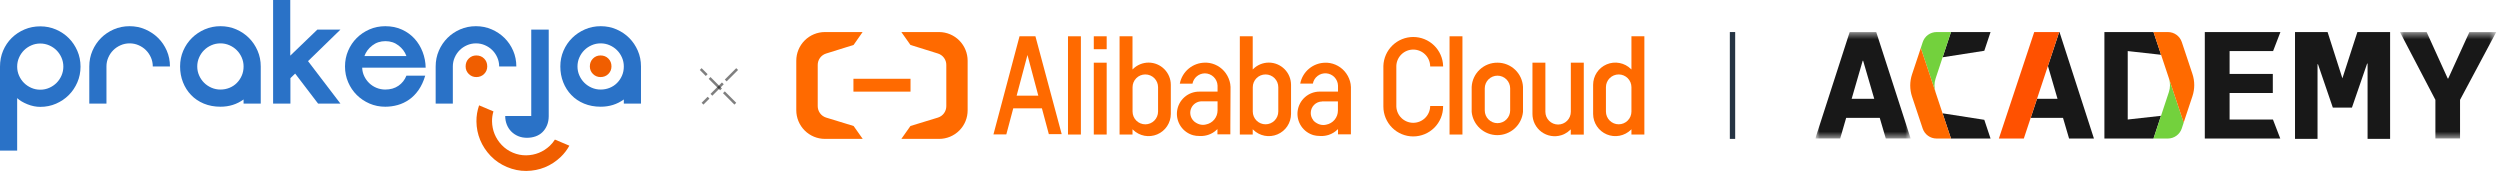
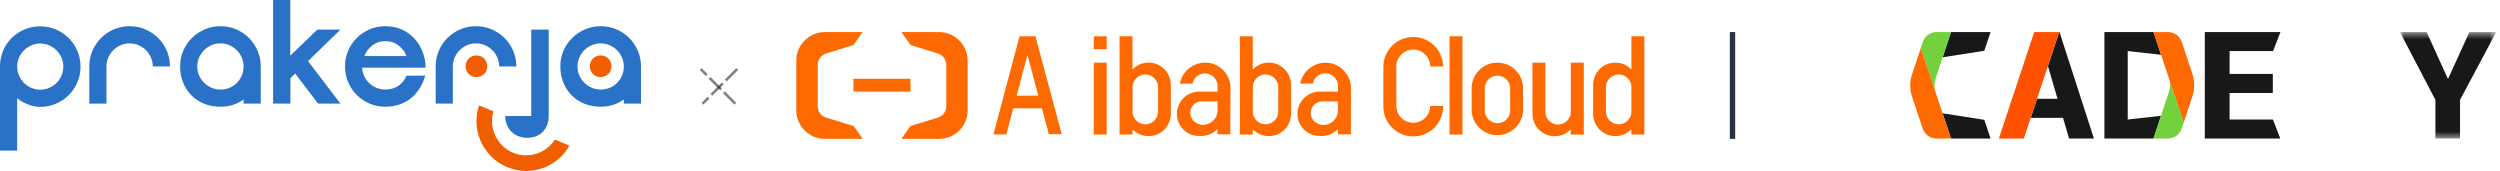
<svg xmlns="http://www.w3.org/2000/svg" width="351" height="24" viewBox="0 0 351 24" fill="none">
  <path d="M0 9.352C0 8.548 0.146 7.804 0.436 7.117C0.727 6.432 1.129 5.836 1.641 5.33C2.154 4.825 2.754 4.427 3.439 4.135C4.125 3.844 4.863 3.699 5.653 3.699C6.442 3.699 7.18 3.848 7.866 4.146C8.552 4.444 9.147 4.846 9.653 5.351C10.159 5.857 10.56 6.453 10.858 7.138C11.156 7.824 11.306 8.562 11.306 9.352C11.306 10.141 11.157 10.879 10.858 11.565C10.56 12.25 10.159 12.846 9.653 13.352C9.147 13.857 8.552 14.26 7.866 14.557C7.18 14.855 6.443 15.004 5.653 15.004C5.057 15.004 4.458 14.883 3.855 14.64C3.252 14.398 2.771 14.111 2.41 13.778V21.141H0V9.352ZM2.411 9.352C2.411 9.795 2.497 10.214 2.671 10.609C2.844 11.004 3.076 11.347 3.367 11.638C3.658 11.929 4.001 12.161 4.395 12.334C4.79 12.507 5.209 12.594 5.653 12.594C6.096 12.594 6.515 12.507 6.91 12.334C7.305 12.161 7.648 11.928 7.938 11.638C8.229 11.347 8.461 11.004 8.634 10.609C8.807 10.214 8.894 9.795 8.894 9.352C8.894 8.908 8.807 8.489 8.634 8.094C8.461 7.699 8.229 7.357 7.938 7.065C7.648 6.774 7.304 6.542 6.91 6.37C6.514 6.197 6.095 6.11 5.653 6.11C5.209 6.11 4.79 6.196 4.395 6.37C4 6.543 3.658 6.775 3.367 7.065C3.076 7.357 2.844 7.699 2.671 8.094C2.497 8.489 2.411 8.908 2.411 9.352Z" fill="#2A72C7" />
  <path d="M25.284 9.331C25.284 8.541 25.433 7.804 25.73 7.117C26.028 6.432 26.433 5.836 26.946 5.33C27.458 4.825 28.058 4.423 28.743 4.125C29.43 3.827 30.167 3.678 30.957 3.678C31.746 3.678 32.484 3.827 33.17 4.125C33.856 4.423 34.452 4.825 34.957 5.33C35.463 5.836 35.864 6.432 36.162 7.117C36.46 7.803 36.609 8.541 36.609 9.331V14.547H34.198V13.965C33.256 14.644 32.175 14.983 30.956 14.983C30.097 14.983 29.317 14.837 28.618 14.547C27.918 14.256 27.322 13.854 26.831 13.341C26.339 12.829 25.958 12.23 25.688 11.544C25.418 10.858 25.284 10.121 25.284 9.331ZM27.694 9.331C27.694 9.775 27.78 10.193 27.955 10.588C28.128 10.983 28.361 11.326 28.653 11.617C28.945 11.908 29.289 12.14 29.685 12.313C30.081 12.486 30.502 12.573 30.947 12.573C31.392 12.573 31.812 12.493 32.208 12.334C32.604 12.174 32.948 11.949 33.239 11.658C33.531 11.367 33.765 11.025 33.938 10.63C34.112 10.235 34.199 9.802 34.199 9.331C34.199 8.888 34.112 8.468 33.938 8.073C33.765 7.678 33.532 7.336 33.239 7.045C32.948 6.754 32.604 6.522 32.208 6.349C31.811 6.176 31.392 6.089 30.947 6.089C30.502 6.089 30.081 6.175 29.685 6.349C29.289 6.522 28.945 6.754 28.653 7.045C28.361 7.336 28.129 7.678 27.955 8.073C27.781 8.468 27.694 8.888 27.694 9.331Z" fill="#2A72C7" />
-   <path d="M40.753 7.814L44.556 4.156H47.798L43.247 8.583L47.798 14.547H44.66L41.439 10.329L40.774 10.973V14.547H38.343V0H40.753V7.814Z" fill="#2A72C7" />
+   <path d="M40.753 7.814L44.556 4.156H47.798L43.247 8.583L47.798 14.547H44.66L41.439 10.329L40.774 10.973V14.547H38.343V0H40.753Z" fill="#2A72C7" />
  <path d="M50.85 9.497C50.864 9.927 50.961 10.328 51.141 10.703C51.321 11.076 51.557 11.402 51.848 11.679C52.138 11.957 52.478 12.175 52.866 12.334C53.254 12.493 53.662 12.573 54.092 12.573C54.812 12.573 55.429 12.397 55.941 12.044C56.454 11.69 56.828 11.216 57.064 10.62H59.703C59.467 11.409 59.155 12.082 58.768 12.636C58.38 13.19 57.937 13.64 57.438 13.987C56.939 14.333 56.406 14.586 55.838 14.745C55.27 14.904 54.687 14.984 54.092 14.984C53.302 14.984 52.564 14.835 51.878 14.538C51.193 14.24 50.596 13.838 50.087 13.332C49.578 12.827 49.177 12.231 48.882 11.545C48.586 10.86 48.439 10.122 48.439 9.332C48.439 8.543 48.586 7.805 48.882 7.119C49.177 6.433 49.578 5.837 50.087 5.332C50.595 4.826 51.193 4.425 51.878 4.126C52.564 3.829 53.302 3.679 54.092 3.679C54.964 3.679 55.747 3.838 56.44 4.158C57.133 4.477 57.721 4.902 58.206 5.436C58.69 5.969 59.068 6.589 59.339 7.296C59.609 8.002 59.751 8.737 59.764 9.498H50.85V9.497ZM57.064 7.876C56.856 7.294 56.489 6.799 55.962 6.39C55.436 5.982 54.82 5.777 54.113 5.777C53.407 5.777 52.79 5.982 52.264 6.39C51.737 6.798 51.369 7.294 51.162 7.876H57.064Z" fill="#2A72C7" />
  <path d="M78.67 9.331C78.67 8.541 78.818 7.804 79.116 7.117C79.414 6.432 79.819 5.836 80.332 5.33C80.844 4.825 81.444 4.423 82.129 4.125C82.815 3.827 83.553 3.678 84.343 3.678C85.132 3.678 85.87 3.827 86.556 4.125C87.241 4.423 87.837 4.825 88.343 5.33C88.848 5.836 89.25 6.432 89.548 7.117C89.846 7.803 89.995 8.541 89.995 9.331V14.547H87.584V13.965C86.641 14.644 85.561 14.983 84.342 14.983C83.483 14.983 82.703 14.837 82.004 14.547C81.304 14.256 80.708 13.854 80.217 13.341C79.725 12.829 79.344 12.23 79.074 11.544C78.804 10.858 78.67 10.121 78.67 9.331ZM81.08 9.331C81.08 9.775 81.166 10.193 81.34 10.588C81.514 10.983 81.746 11.326 82.039 11.617C82.331 11.907 82.674 12.14 83.071 12.313C83.467 12.486 83.888 12.573 84.333 12.573C84.777 12.573 85.198 12.493 85.593 12.334C85.99 12.174 86.334 11.949 86.625 11.658C86.917 11.367 87.15 11.025 87.324 10.63C87.498 10.235 87.584 9.802 87.584 9.331C87.584 8.888 87.497 8.468 87.324 8.073C87.15 7.678 86.918 7.336 86.625 7.045C86.334 6.754 85.99 6.522 85.593 6.349C85.197 6.176 84.777 6.089 84.333 6.089C83.888 6.089 83.467 6.175 83.071 6.349C82.674 6.522 82.331 6.754 82.039 7.045C81.747 7.336 81.514 7.678 81.34 8.073C81.166 8.468 81.08 8.888 81.08 9.331Z" fill="#2A72C7" />
  <path d="M12.983 7.117C13.282 6.432 13.683 5.836 14.189 5.33C14.695 4.825 15.29 4.423 15.976 4.125C16.662 3.827 17.399 3.678 18.189 3.678C18.979 3.678 19.717 3.827 20.402 4.125C21.088 4.423 21.688 4.825 22.2 5.33C22.712 5.836 23.118 6.432 23.416 7.117C23.713 7.803 23.862 8.541 23.862 9.331H21.451C21.451 8.888 21.365 8.468 21.191 8.073C21.016 7.678 20.784 7.336 20.492 7.045C20.2 6.754 19.857 6.522 19.46 6.349C19.064 6.176 18.643 6.089 18.198 6.089C17.754 6.089 17.333 6.175 16.938 6.349C16.541 6.522 16.197 6.754 15.906 7.045C15.613 7.336 15.38 7.678 15.207 8.073C15.033 8.468 14.947 8.888 14.947 9.331V13.965V14.547H12.536V9.331C12.537 8.541 12.685 7.804 12.983 7.117Z" fill="#2A72C7" />
  <path d="M61.614 7.117C61.912 6.432 62.314 5.836 62.819 5.33C63.325 4.825 63.921 4.423 64.606 4.125C65.293 3.827 66.03 3.678 66.82 3.678C67.609 3.678 68.347 3.827 69.033 4.125C69.718 4.423 70.318 4.825 70.83 5.33C71.343 5.836 71.749 6.432 72.046 7.117C72.344 7.803 72.493 8.541 72.493 9.331H70.083C70.083 8.888 69.997 8.468 69.822 8.073C69.648 7.678 69.416 7.336 69.124 7.045C68.832 6.754 68.488 6.522 68.092 6.349C67.696 6.176 67.275 6.089 66.83 6.089C66.385 6.089 65.965 6.175 65.569 6.349C65.173 6.522 64.829 6.754 64.537 7.045C64.246 7.336 64.012 7.678 63.839 8.073C63.665 8.468 63.578 8.888 63.578 9.331V13.965V14.547H61.167V9.331C61.167 8.541 61.316 7.804 61.614 7.117Z" fill="#2A72C7" />
  <path d="M77.04 4.156H74.588V16.292H77.04V4.156Z" fill="#2A72C7" />
  <path d="M76.28 16.291H74.589H73.383H70.931C70.931 16.707 71.004 17.101 71.149 17.476C71.295 17.85 71.503 18.175 71.772 18.452C72.043 18.729 72.365 18.947 72.739 19.107C73.113 19.266 73.529 19.346 73.986 19.346C74.416 19.346 74.817 19.28 75.192 19.148C75.566 19.016 75.888 18.819 76.158 18.556C76.428 18.293 76.643 17.971 76.802 17.59C76.961 17.209 77.041 16.776 77.041 16.291H76.28Z" fill="#2A72C7" />
  <path d="M66.871 10.82C67.314 10.82 67.681 10.675 67.972 10.383C68.263 10.093 68.409 9.739 68.409 9.324C68.409 8.88 68.263 8.513 67.972 8.222C67.682 7.931 67.315 7.785 66.871 7.785C66.455 7.785 66.102 7.931 65.811 8.222C65.52 8.513 65.374 8.88 65.374 9.324C65.374 9.739 65.52 10.092 65.811 10.383C66.101 10.675 66.455 10.82 66.871 10.82Z" fill="#F05E00" />
  <path d="M84.311 10.82C84.754 10.82 85.122 10.675 85.413 10.383C85.704 10.093 85.85 9.739 85.85 9.324C85.85 8.88 85.704 8.513 85.413 8.222C85.122 7.931 84.755 7.785 84.311 7.785C83.895 7.785 83.543 7.931 83.251 8.222C82.96 8.513 82.815 8.88 82.815 9.324C82.815 9.739 82.96 10.092 83.251 10.383C83.543 10.675 83.896 10.82 84.311 10.82Z" fill="#F05E00" />
  <path d="M71.173 23.447C70.282 23.07 69.51 22.545 68.88 21.883C68.245 21.217 67.751 20.465 67.414 19.65C67.076 18.834 66.901 17.956 66.892 17.04C66.884 16.287 67.01 15.533 67.265 14.79L69.279 15.64C69.141 16.095 69.075 16.561 69.082 17.032C69.092 17.663 69.212 18.265 69.44 18.823C69.668 19.382 70.004 19.898 70.438 20.355C70.877 20.818 71.405 21.181 72.007 21.436C72.609 21.69 73.237 21.814 73.875 21.807C74.506 21.798 75.109 21.68 75.668 21.453C76.229 21.226 76.746 20.892 77.202 20.46C77.47 20.207 77.707 19.918 77.91 19.597L79.939 20.454C79.608 21.051 79.201 21.582 78.724 22.036C78.059 22.67 77.31 23.158 76.499 23.488C75.688 23.818 74.81 23.989 73.892 23.999C72.979 24.009 72.064 23.822 71.173 23.447Z" fill="#F05E00" />
  <line x1="103.495" y1="9.697" x2="98.633" y2="14.559" stroke="black" stroke-opacity="0.5" stroke-width="0.362" stroke-dasharray="2.27 0.57" />
  <line x1="103.239" y1="14.559" x2="98.377" y2="9.697" stroke="black" stroke-opacity="0.5" stroke-width="0.362" stroke-dasharray="2.27 0.57" />
  <g clip-path="url(#clip0_190_3581)">
    <path d="M127.837 11.059H119.822V12.865H127.837V11.059Z" fill="#FF6A00" />
    <path d="M131.852 4.5H126.549L127.828 6.31L131.695 7.517C132.036 7.625 132.334 7.84 132.544 8.13C132.754 8.419 132.866 8.769 132.862 9.127V14.897C132.864 15.254 132.752 15.603 132.543 15.893C132.333 16.182 132.036 16.397 131.695 16.506L127.828 17.689L126.549 19.5H131.852C132.38 19.5 132.902 19.396 133.389 19.194C133.877 18.992 134.319 18.695 134.691 18.321C135.063 17.947 135.358 17.503 135.558 17.015C135.758 16.527 135.859 16.004 135.856 15.476V8.523C135.856 7.46 135.434 6.439 134.684 5.685C133.934 4.931 132.916 4.505 131.852 4.5Z" fill="#FF6A00" />
    <path d="M115.822 4.5H121.109L119.845 6.311L115.979 7.518C115.637 7.625 115.339 7.84 115.128 8.129C114.917 8.419 114.805 8.769 114.808 9.127V14.897C114.806 15.255 114.919 15.604 115.13 15.893C115.34 16.183 115.638 16.398 115.979 16.506L119.845 17.689L121.125 19.5H115.822C114.755 19.5 113.731 19.076 112.977 18.322C112.222 17.567 111.798 16.544 111.798 15.476V8.524C111.798 7.456 112.222 6.433 112.977 5.678C113.731 4.924 114.755 4.5 115.822 4.5Z" fill="#FF6A00" />
    <path d="M200.796 14.961C200.771 15.575 200.51 16.154 200.067 16.579C199.624 17.004 199.034 17.242 198.42 17.242C197.807 17.242 197.217 17.004 196.774 16.579C196.331 16.154 196.07 15.575 196.045 14.961V9.24C196.07 8.627 196.331 8.047 196.774 7.622C197.217 7.197 197.807 6.96 198.42 6.96C199.034 6.96 199.624 7.197 200.067 7.622C200.51 8.047 200.771 8.627 200.796 9.24V9.328H202.615V9.26C202.581 8.17 202.125 7.136 201.342 6.377C200.559 5.618 199.511 5.193 198.42 5.193C197.33 5.193 196.282 5.618 195.499 6.377C194.716 7.136 194.26 8.17 194.226 9.26V14.961C194.226 16.073 194.668 17.14 195.454 17.926C196.24 18.712 197.306 19.154 198.418 19.154C199.53 19.154 200.597 18.712 201.383 17.926C202.169 17.14 202.611 16.073 202.611 14.961V14.885H200.792L200.796 14.961Z" fill="#FF6A00" />
    <path d="M210.244 8.801C209.318 8.792 208.425 9.14 207.75 9.774C207.075 10.407 206.671 11.277 206.623 12.201V15.714C206.712 16.607 207.131 17.435 207.796 18.038C208.462 18.64 209.328 18.974 210.226 18.974C211.123 18.974 211.989 18.64 212.655 18.038C213.321 17.435 213.739 16.607 213.829 15.714V12.197C213.781 11.279 213.383 10.415 212.715 9.783C212.048 9.15 211.163 8.799 210.244 8.801ZM212.026 15.509C212.026 15.982 211.838 16.435 211.504 16.769C211.17 17.103 210.717 17.291 210.244 17.291C209.771 17.291 209.318 17.103 208.983 16.769C208.649 16.435 208.461 15.982 208.461 15.509V12.406C208.461 11.934 208.649 11.48 208.983 11.146C209.318 10.812 209.771 10.624 210.244 10.624C210.717 10.624 211.17 10.812 211.504 11.146C211.838 11.48 212.026 11.934 212.026 12.406V15.509Z" fill="#FF6A00" />
    <path d="M205.327 5.095H203.517V18.888H205.327V5.095Z" fill="#FF6A00" />
    <path d="M155.378 8.801H153.568V18.888H155.378V8.801Z" fill="#FF6A00" />
-     <path d="M151.757 5.095H149.946V18.888H151.757V5.095Z" fill="#FF6A00" />
    <path d="M145.376 5.095H143.142L139.481 18.868H141.288L142.261 15.207H146.285L147.255 18.828H149.061L145.376 5.104V5.095ZM145.778 13.432H142.736L144.257 7.719L145.778 13.432Z" fill="#FF6A00" />
    <path d="M220.544 15.698C220.544 16.171 220.356 16.626 220.021 16.961C219.686 17.296 219.232 17.484 218.758 17.484C218.284 17.484 217.83 17.296 217.495 16.961C217.16 16.626 216.972 16.171 216.972 15.698V8.801H215.157V15.995C215.156 16.485 215.27 16.968 215.49 17.406C215.71 17.844 216.03 18.223 216.424 18.515C216.818 18.805 217.275 19 217.758 19.081C218.241 19.163 218.737 19.13 219.205 18.985C219.378 18.935 219.545 18.866 219.704 18.78C219.98 18.637 220.234 18.454 220.456 18.236L220.536 18.16V18.9H222.363V8.801H220.544V15.698Z" fill="#FF6A00" />
    <path d="M155.378 5.095H153.568V6.91H155.378V5.095Z" fill="#FF6A00" />
    <path d="M161.26 8.789C160.444 8.789 159.661 9.11 159.08 9.682L159.003 9.759V5.095H157.188V18.888H159.003V18.148L159.08 18.224C159.519 18.653 160.075 18.943 160.678 19.058C161.281 19.172 161.904 19.106 162.47 18.868C163.036 18.631 163.519 18.231 163.859 17.72C164.2 17.209 164.382 16.609 164.383 15.995V11.911C164.382 11.084 164.052 10.29 163.467 9.705C162.882 9.119 162.088 8.79 161.26 8.789ZM162.592 12.241V15.665C162.592 16.14 162.404 16.596 162.068 16.931C161.732 17.267 161.277 17.456 160.802 17.456C160.327 17.456 159.871 17.267 159.536 16.931C159.2 16.596 159.011 16.14 159.011 15.665V12.241C159.011 11.767 159.2 11.311 159.536 10.975C159.871 10.639 160.327 10.451 160.802 10.451C161.277 10.451 161.732 10.639 162.068 10.975C162.404 11.311 162.592 11.767 162.592 12.241Z" fill="#FF6A00" />
    <path d="M178.144 8.789C177.326 8.788 176.541 9.109 175.959 9.682L175.882 9.759V5.095H174.072V18.888H175.882V18.148L175.959 18.224C176.398 18.653 176.954 18.943 177.557 19.058C178.16 19.172 178.784 19.106 179.349 18.868C179.915 18.631 180.399 18.231 180.739 17.72C181.079 17.209 181.261 16.609 181.262 15.995V11.911C181.261 11.084 180.932 10.291 180.348 9.706C179.763 9.121 178.971 8.791 178.144 8.789ZM179.471 12.241V15.661C179.471 16.136 179.283 16.592 178.947 16.927C178.611 17.263 178.156 17.452 177.681 17.452C177.206 17.452 176.751 17.263 176.415 16.927C176.079 16.592 175.89 16.136 175.89 15.661V12.241C175.89 11.767 176.079 11.311 176.415 10.975C176.751 10.639 177.206 10.451 177.681 10.451C178.156 10.451 178.611 10.639 178.947 10.975C179.283 11.311 179.471 11.767 179.471 12.241Z" fill="#FF6A00" />
    <path d="M229.054 5.095V9.759L228.978 9.682C228.539 9.252 227.983 8.96 227.379 8.845C226.775 8.729 226.151 8.794 225.584 9.033C225.018 9.271 224.534 9.671 224.194 10.183C223.854 10.696 223.674 11.297 223.674 11.911V16.008C223.678 16.62 223.862 17.218 224.203 17.728C224.544 18.237 225.027 18.634 225.592 18.871C226.158 19.107 226.78 19.172 227.382 19.057C227.984 18.942 228.539 18.652 228.978 18.224L229.054 18.148V18.888H230.869V5.095H229.054ZM229.054 12.241V15.661C229.054 15.897 229.008 16.129 228.918 16.347C228.828 16.564 228.696 16.761 228.53 16.927C228.363 17.094 228.166 17.226 227.949 17.316C227.731 17.406 227.499 17.452 227.264 17.452C227.028 17.452 226.796 17.406 226.578 17.316C226.361 17.226 226.164 17.094 225.997 16.927C225.831 16.761 225.699 16.564 225.609 16.347C225.519 16.129 225.473 15.897 225.473 15.661V12.241C225.473 12.006 225.519 11.773 225.609 11.556C225.699 11.339 225.831 11.142 225.997 10.975C226.164 10.809 226.361 10.677 226.578 10.587C226.796 10.497 227.028 10.451 227.264 10.451C227.499 10.451 227.731 10.497 227.949 10.587C228.166 10.677 228.363 10.809 228.53 10.975C228.696 11.142 228.828 11.339 228.918 11.556C229.008 11.773 229.054 12.006 229.054 12.241Z" fill="#FF6A00" />
    <path d="M172.768 12.213C172.763 12.095 172.751 11.976 172.732 11.859V11.811C172.641 11.267 172.429 10.75 172.112 10.298C171.806 9.861 171.404 9.499 170.938 9.239C170.472 8.979 169.953 8.828 169.42 8.797H169.211C168.367 8.796 167.548 9.089 166.897 9.627C166.246 10.165 165.804 10.913 165.646 11.743H167.425C167.505 11.337 167.723 10.971 168.042 10.708C168.361 10.444 168.761 10.3 169.175 10.298C169.634 10.304 170.074 10.486 170.403 10.806C170.733 11.127 170.927 11.561 170.945 12.02V12.865H168.374C167.614 12.86 166.878 13.133 166.306 13.633C165.733 14.133 165.362 14.824 165.263 15.578C165.164 16.332 165.344 17.095 165.769 17.726C166.194 18.356 166.834 18.81 167.569 19.001H167.618L167.791 19.041L168.008 19.074H168.052C168.209 19.09 168.366 19.098 168.523 19.098C168.893 19.105 169.261 19.052 169.613 18.941C170.079 18.795 170.502 18.539 170.849 18.196L170.929 18.12V18.86H172.74V17.653L172.768 12.213ZM168.72 14.225H170.945V15.501C170.946 15.971 170.781 16.426 170.481 16.788C170.18 17.15 169.762 17.395 169.3 17.48C169.168 17.511 169.033 17.528 168.897 17.529C168.574 17.526 168.257 17.437 167.98 17.271C167.899 17.227 167.821 17.177 167.747 17.122C167.644 17.04 167.551 16.947 167.469 16.845L167.449 16.82C167.264 16.582 167.15 16.296 167.12 15.995C167.089 15.695 167.144 15.392 167.278 15.121C167.412 14.85 167.62 14.623 167.877 14.464C168.134 14.306 168.43 14.223 168.732 14.225H168.72Z" fill="#FF6A00" />
    <path d="M189.671 12.221C189.666 12.103 189.654 11.984 189.635 11.867V11.819C189.544 11.276 189.332 10.76 189.015 10.31C188.708 9.873 188.307 9.512 187.841 9.251C187.375 8.991 186.856 8.838 186.323 8.805H186.114C185.271 8.803 184.453 9.095 183.803 9.632C183.152 10.168 182.709 10.914 182.549 11.742H184.324C184.405 11.311 184.643 10.925 184.992 10.659C185.34 10.392 185.775 10.264 186.213 10.297C186.65 10.331 187.06 10.525 187.363 10.842C187.666 11.16 187.842 11.578 187.856 12.016V12.861H185.281C184.523 12.861 183.791 13.138 183.222 13.639C182.652 14.14 182.285 14.832 182.189 15.584C182.093 16.336 182.274 17.098 182.699 17.726C183.124 18.354 183.763 18.806 184.497 18.997H184.545L184.718 19.037L184.935 19.069H184.98C185.136 19.087 185.293 19.097 185.45 19.098C185.82 19.105 186.188 19.052 186.541 18.941C187.004 18.791 187.427 18.537 187.776 18.196L187.856 18.12V18.86H189.667V17.653L189.671 12.221ZM185.623 14.233H187.844V15.525C187.845 15.995 187.68 16.45 187.38 16.812C187.079 17.174 186.661 17.419 186.199 17.504C186.067 17.535 185.932 17.552 185.796 17.552C185.473 17.55 185.156 17.461 184.879 17.295C184.797 17.253 184.719 17.203 184.646 17.146C184.542 17.064 184.448 16.971 184.364 16.869V16.844C184.147 16.566 184.03 16.223 184.03 15.871C184.027 15.444 184.193 15.034 184.491 14.73C184.79 14.427 185.197 14.253 185.623 14.249V14.233Z" fill="#FF6A00" />
  </g>
  <line x1="243.244" y1="4.5" x2="243.244" y2="19.5" stroke="#263444" stroke-width="0.75" />
  <g clip-path="url(#clip1_190_3581)">
    <path fill-rule="evenodd" clip-rule="evenodd" d="M295.458 4.5V19.45H302.352L303.407 16.26L298.733 16.78V7.17L303.415 7.691L302.352 4.5H295.458Z" fill="#181818" />
    <path fill-rule="evenodd" clip-rule="evenodd" d="M304.518 11.001C304.72 11.625 304.718 12.297 304.512 12.92L303.407 16.26L302.352 19.45H304.277H304.366C305.255 19.45 306.043 18.878 306.32 18.033L306.588 17.216L304.518 11.001Z" fill="#73D13D" />
    <path fill-rule="evenodd" clip-rule="evenodd" d="M307.818 10.386L306.879 7.567L306.325 5.906C306.045 5.066 305.259 4.5 304.374 4.5H304.277H302.352L303.415 7.691L304.51 10.975C304.513 10.984 304.515 10.993 304.518 11.001L306.588 17.216L306.879 16.328L307.818 13.508C308.156 12.495 308.156 11.4 307.818 10.386Z" fill="#FF6A00" />
-     <path fill-rule="evenodd" clip-rule="evenodd" d="M330.976 4.5L328.872 10.997L326.793 4.5H322.219V19.5H325.382V15.781V9.023L325.444 9.012L327.528 15.104H327.704H330.213L332.346 8.92L332.408 8.93V15.781V19.5H335.571V4.5H330.976Z" fill="#181818" />
    <mask id="mask0_190_3581" style="mask-type:luminance" maskUnits="userSpaceOnUse" x="254" y="4" width="15" height="16">
      <path d="M254.869 4.5H268.258V19.45H254.869V4.5Z" fill="white" />
    </mask>
    <g mask="url(#mask0_190_3581)">
-       <path fill-rule="evenodd" clip-rule="evenodd" d="M259.972 13.874H263.144L261.584 8.525H261.522L259.972 13.874ZM263.915 16.544H259.202L258.36 19.45H254.869L259.695 4.5H263.422L268.258 19.45H264.767L263.915 16.544Z" fill="#181818" />
-     </g>
+       </g>
    <path fill-rule="evenodd" clip-rule="evenodd" d="M319.103 13.053H313.035V16.78H319.122L320.15 19.45H309.554V4.5H320.171L319.142 7.17H313.035V10.383H319.103V13.053Z" fill="#181818" />
    <mask id="mask1_190_3581" style="mask-type:luminance" maskUnits="userSpaceOnUse" x="336" y="4" width="15" height="16">
      <path d="M336.95 4.5H350.472V19.45H336.95V4.5Z" fill="white" />
    </mask>
    <g mask="url(#mask1_190_3581)">
      <path fill-rule="evenodd" clip-rule="evenodd" d="M343.665 11.03H343.727L346.704 4.5H350.472L345.39 14.018V19.45H341.93V14.018L336.95 4.5H340.698L343.665 11.03Z" fill="#181818" />
    </g>
    <path fill-rule="evenodd" clip-rule="evenodd" d="M289.153 4.5H289.11L287.53 9.26L288.876 13.874H285.997L285.11 16.544H289.646L290.498 19.45H293.989L289.153 4.5Z" fill="#181818" />
    <path fill-rule="evenodd" clip-rule="evenodd" d="M288.346 4.5H285.606L280.641 19.45H284.145L285.11 16.544L285.997 13.874L287.529 9.26L289.11 4.5H288.346Z" fill="#FF5100" />
    <path fill-rule="evenodd" clip-rule="evenodd" d="M279.473 4.5H273.917L272.746 8.04L278.596 7.129L279.473 4.5Z" fill="#181818" />
    <path fill-rule="evenodd" clip-rule="evenodd" d="M271.903 4.5C271.014 4.5 270.225 5.072 269.949 5.917L269.681 6.734L271.751 12.949C271.549 12.325 271.55 11.653 271.757 11.03L272.746 8.04L273.917 4.5H271.903Z" fill="#73D13D" />
    <path fill-rule="evenodd" clip-rule="evenodd" d="M279.473 19.45L278.596 16.821L272.737 15.908L273.917 19.45H271.998H279.473Z" fill="#181818" />
    <path fill-rule="evenodd" clip-rule="evenodd" d="M272.737 15.908L271.759 12.974C271.756 12.966 271.754 12.957 271.751 12.948L269.681 6.734L269.39 7.621L268.45 10.441C268.113 11.454 268.113 12.55 268.45 13.563L269.39 16.383L269.944 18.043C270.224 18.883 271.01 19.45 271.895 19.45H271.998H273.917L272.737 15.908Z" fill="#FF6A00" />
  </g>
  <defs>
    <clipPath id="clip0_190_3581">
      <rect width="119.071" height="15" fill="white" transform="translate(111.798 4.5)" />
    </clipPath>
    <clipPath id="clip1_190_3581">
      <rect width="96" height="15" fill="white" transform="translate(254.869 4.5)" />
    </clipPath>
  </defs>
</svg>